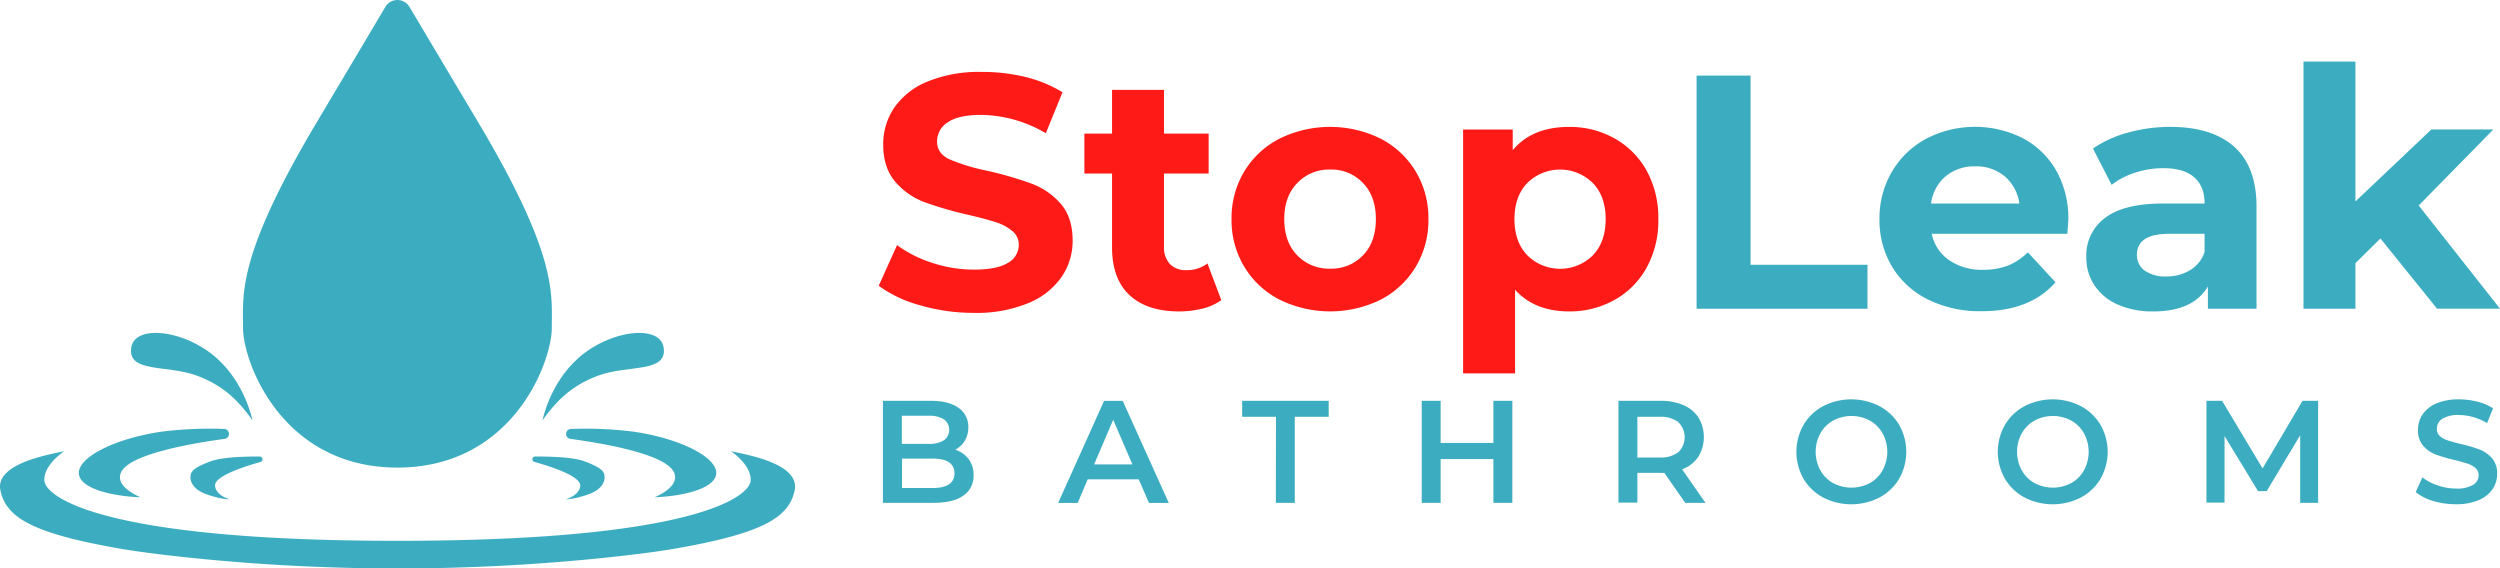
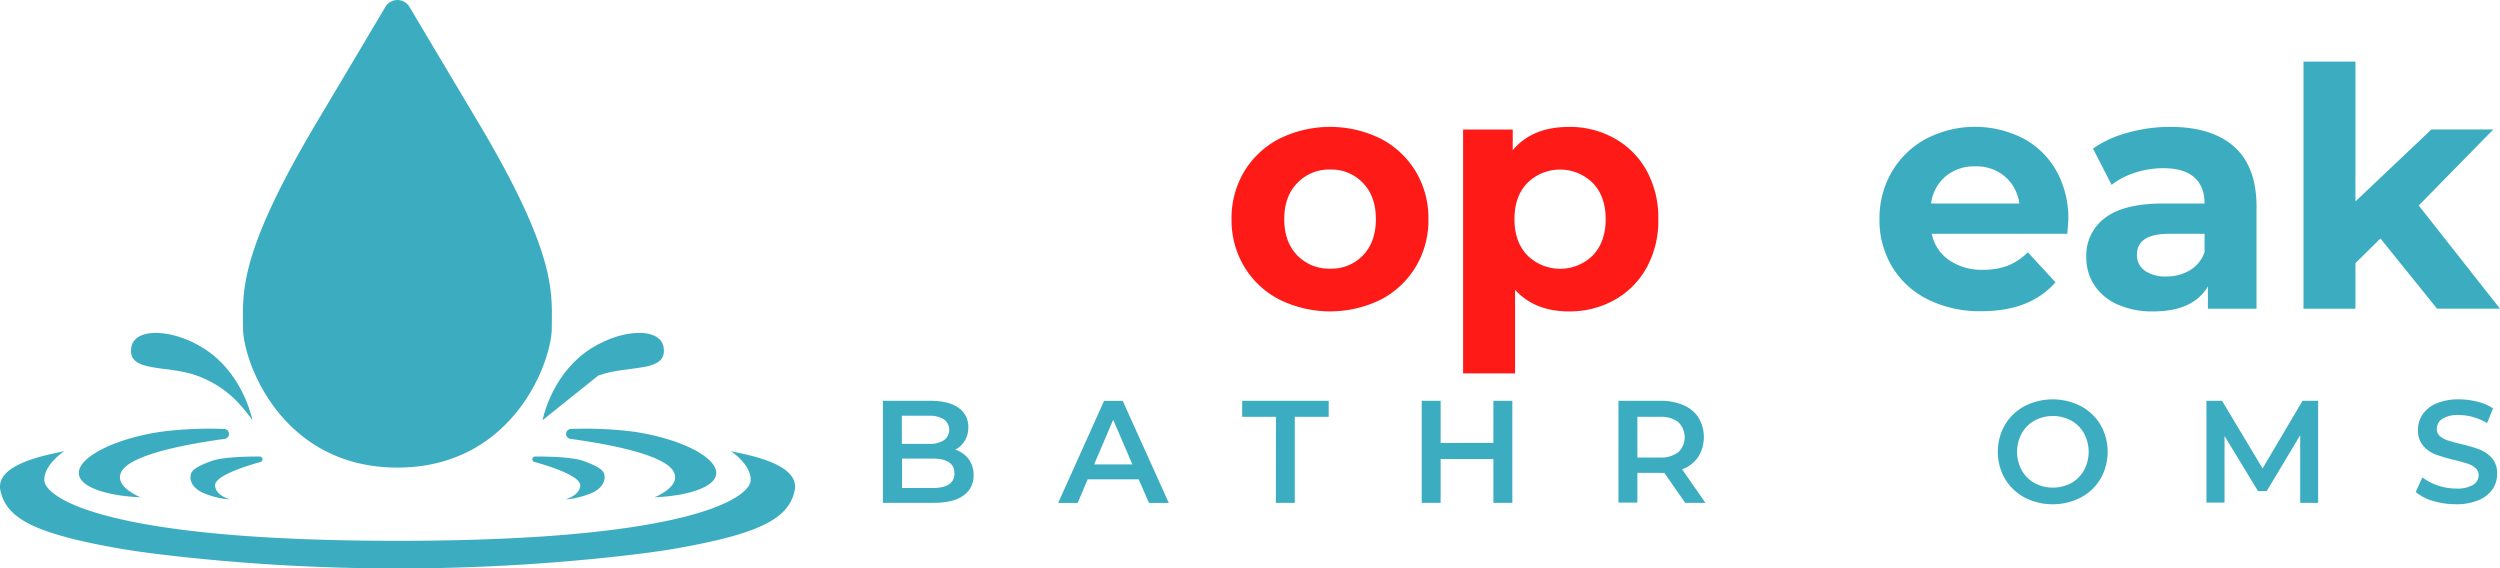
<svg xmlns="http://www.w3.org/2000/svg" viewBox="0 0 751.09 170.78">
  <defs>
    <style>.cls-1{fill:#fd1a17;}.cls-2{fill:#3cadc1;}</style>
  </defs>
  <g id="Layer_2" data-name="Layer 2">
    <g id="Layer_1-2" data-name="Layer 1">
-       <path class="cls-1" d="M276.41,91.71A37.73,37.73,0,0,1,264,85.86l5.5-12.21A37.34,37.34,0,0,0,280.16,79a40.05,40.05,0,0,0,12.41,2q6.9,0,10.21-2a6.18,6.18,0,0,0,3.3-5.45,5.2,5.2,0,0,0-1.95-4.15,14.88,14.88,0,0,0-5-2.66c-2-.66-4.79-1.4-8.26-2.2a111.9,111.9,0,0,1-13.11-3.8,21.39,21.39,0,0,1-8.76-6.1q-3.64-4.22-3.65-11.21a19.51,19.51,0,0,1,3.3-11.06,22.31,22.31,0,0,1,10-7.86,40.73,40.73,0,0,1,16.26-2.9A54.22,54.22,0,0,1,308,23.11a38.83,38.83,0,0,1,11.21,4.61l-5,12.31a39.11,39.11,0,0,0-19.42-5.51q-6.81,0-10,2.2a6.74,6.74,0,0,0-3.26,5.81q0,3.6,3.76,5.35a58.48,58.48,0,0,0,11.45,3.45,113.66,113.66,0,0,1,13.11,3.81,21.67,21.67,0,0,1,8.76,6q3.65,4.11,3.65,11.11a19.19,19.19,0,0,1-3.35,11,22.53,22.53,0,0,1-10.06,7.85A40.88,40.88,0,0,1,292.47,94,57.33,57.33,0,0,1,276.41,91.71Z" />
-       <path class="cls-1" d="M366.92,90.16a15.8,15.8,0,0,1-5.65,2.55,28.51,28.51,0,0,1-7.06.85q-9.6,0-14.86-4.9T334.1,74.25V52.13h-8.31v-12h8.31V27h15.61V40.13h13.41v12H349.71V74.05a7.32,7.32,0,0,0,1.75,5.25,6.47,6.47,0,0,0,5,1.85,10,10,0,0,0,6.31-2Z" />
      <path class="cls-1" d="M384.39,90a26.31,26.31,0,0,1-10.56-9.86A27.1,27.1,0,0,1,370,65.84a27.15,27.15,0,0,1,3.81-14.31,26.35,26.35,0,0,1,10.56-9.85,34.38,34.38,0,0,1,30.47,0,26.45,26.45,0,0,1,10.5,9.85,27.15,27.15,0,0,1,3.81,14.31,27.1,27.1,0,0,1-3.81,14.31A26.41,26.41,0,0,1,414.86,90a34.47,34.47,0,0,1-30.47,0ZM409.5,76.7q3.86-4,3.86-10.86T409.5,55a13,13,0,0,0-9.85-4.06A13.13,13.13,0,0,0,389.74,55q-3.9,4-3.9,10.85t3.9,10.86a13.16,13.16,0,0,0,9.91,4A13,13,0,0,0,409.5,76.7Z" />
      <path class="cls-1" d="M485.06,41.58a24.73,24.73,0,0,1,9.65,9.7,29.27,29.27,0,0,1,3.51,14.56,29.22,29.22,0,0,1-3.51,14.56,24.75,24.75,0,0,1-9.65,9.71,27.48,27.48,0,0,1-13.66,3.45q-10.32,0-16.22-6.5v25.12H439.57V38.92h14.91v6.21q5.81-7,16.92-7A27.38,27.38,0,0,1,485.06,41.58ZM478.55,76.7q3.85-4,3.85-10.86T478.55,55a14,14,0,0,0-19.71,0Q455,59,455,65.84t3.86,10.86a14,14,0,0,0,19.71,0Z" />
-       <path class="cls-2" d="M509.72,22.71h16.21V79.55h35.13V92.76H509.72Z" />
      <path class="cls-2" d="M621.1,70.25H580.37a12.68,12.68,0,0,0,5.2,7.9,17.22,17.22,0,0,0,10.21,2.9,20.58,20.58,0,0,0,7.46-1.25,18.09,18.09,0,0,0,6-4l8.31,9q-7.61,8.7-22.22,8.7A35.12,35.12,0,0,1,579.27,90a26,26,0,0,1-10.81-9.86,27.19,27.19,0,0,1-3.8-14.31,27.54,27.54,0,0,1,3.75-14.26,26.32,26.32,0,0,1,10.31-9.9,31.85,31.85,0,0,1,29-.15,24.9,24.9,0,0,1,10.06,9.75A29.16,29.16,0,0,1,621.4,66C621.4,66.24,621.3,67.65,621.1,70.25ZM584.57,52.94a12.75,12.75,0,0,0-4.4,8.2h26.52a13,13,0,0,0-4.4-8.16,13.19,13.19,0,0,0-8.81-3A13.42,13.42,0,0,0,584.57,52.94Z" />
      <path class="cls-2" d="M671.23,44.08q6.71,6,6.71,18V92.76H663.33v-6.7q-4.41,7.5-16.41,7.5a25.47,25.47,0,0,1-10.76-2.1,16,16,0,0,1-6.95-5.8,15,15,0,0,1-2.41-8.41,14,14,0,0,1,5.66-11.81q5.65-4.29,17.46-4.3h12.41c0-3.4-1-6-3.1-7.86s-5.17-2.75-9.31-2.75a27.22,27.22,0,0,0-8.46,1.35,22.16,22.16,0,0,0-7.05,3.66l-5.6-10.91a33.6,33.6,0,0,1,10.55-4.8A47.09,47.09,0,0,1,652,38.12Q664.53,38.12,671.23,44.08ZM657.93,81.2a10.16,10.16,0,0,0,4.4-5.45v-5.5H651.62q-9.6,0-9.61,6.3a5.63,5.63,0,0,0,2.36,4.76,10.6,10.6,0,0,0,6.45,1.75A13.57,13.57,0,0,0,657.93,81.2Z" />
      <path class="cls-2" d="M715.17,71.65l-7.51,7.4V92.76H692.05V18.51h15.61v42l22.82-21.62h18.61L726.67,61.74l24.42,31H732.18Z" />
      <path class="cls-2" d="M291,137.91a7.75,7.75,0,0,1,1.49,4.84,7.08,7.08,0,0,1-3.07,6.15q-3.06,2.17-8.93,2.17H265.26V120.42h14.37q5.42,0,8.36,2.12a6.85,6.85,0,0,1,2.93,5.85,7.69,7.69,0,0,1-1.05,4,7.19,7.19,0,0,1-2.89,2.71A8.12,8.12,0,0,1,291,137.91Zm-20.05-13v8.45H279a8.16,8.16,0,0,0,4.58-1.08,3.9,3.9,0,0,0,0-6.3,8.16,8.16,0,0,0-4.58-1.07Zm15.8,17.29q0-4.43-6.61-4.42H271v8.84h9.19Q286.77,146.6,286.76,142.18Z" />
      <path class="cls-2" d="M342.1,144H326.78l-3,7.09h-5.87l13.79-30.65h5.61l13.83,30.65h-5.95Zm-1.88-4.47-5.78-13.4-5.73,13.4Z" />
      <path class="cls-2" d="M383.35,125.23H373.19v-4.81h26v4.81H389v25.84h-5.69Z" />
      <path class="cls-2" d="M454.36,120.42v30.65h-5.69V137.93H432.82v13.14h-5.69V120.42h5.69v12.65h15.85V120.42Z" />
      <path class="cls-2" d="M506.29,151.07l-6.26-9a11,11,0,0,1-1.18,0h-6.92v8.93h-5.69V120.42h12.61a17.08,17.08,0,0,1,6.94,1.31,10.09,10.09,0,0,1,4.53,3.77,11.43,11.43,0,0,1-.11,11.78,10.06,10.06,0,0,1-4.84,3.72l7,10.07Zm-2.06-24.26a8.72,8.72,0,0,0-5.64-1.58h-6.66v12.22h6.66a8.6,8.6,0,0,0,5.64-1.6,6.26,6.26,0,0,0,0-9Z" />
-       <path class="cls-2" d="M547.75,149.47a15.09,15.09,0,0,1-5.91-5.65,16.3,16.3,0,0,1,0-16.15,15,15,0,0,1,5.91-5.65,18.52,18.52,0,0,1,16.9,0,15,15,0,0,1,5.92,5.62,16.4,16.4,0,0,1,0,16.2,15.07,15.07,0,0,1-5.92,5.63,18.52,18.52,0,0,1-16.9,0Zm14-4.33a9.92,9.92,0,0,0,3.85-3.86,11.59,11.59,0,0,0,0-11.08,10,10,0,0,0-3.85-3.85,11.71,11.71,0,0,0-11,0,10,10,0,0,0-3.85,3.85,11.59,11.59,0,0,0,0,11.08,9.92,9.92,0,0,0,3.85,3.86,11.79,11.79,0,0,0,11,0Z" />
      <path class="cls-2" d="M608.26,149.47a15.09,15.09,0,0,1-5.91-5.65,16.3,16.3,0,0,1,0-16.15,15,15,0,0,1,5.91-5.65,18.52,18.52,0,0,1,16.9,0,15.08,15.08,0,0,1,5.91,5.62,16.33,16.33,0,0,1,0,16.2,15.11,15.11,0,0,1-5.91,5.63,18.52,18.52,0,0,1-16.9,0Zm14-4.33a10,10,0,0,0,3.85-3.86,11.66,11.66,0,0,0,0-11.08,10,10,0,0,0-3.85-3.85,11.71,11.71,0,0,0-11,0,10.06,10.06,0,0,0-3.86,3.85,11.66,11.66,0,0,0,0,11.08,10,10,0,0,0,3.86,3.86,11.79,11.79,0,0,0,11,0Z" />
      <path class="cls-2" d="M691.06,151.07l0-20.32-10.07,16.81H678.4L668.33,131v20H662.9V120.42h4.69l12.17,20.31,12-20.31h4.69l0,30.65Z" />
      <path class="cls-2" d="M731,150.5a14.25,14.25,0,0,1-5.23-2.67l2-4.42a15.5,15.5,0,0,0,4.62,2.43,16.94,16.94,0,0,0,5.49.94,9.47,9.47,0,0,0,5.1-1.1,3.3,3.3,0,0,0,1.69-2.89,2.8,2.8,0,0,0-.94-2.16,6.65,6.65,0,0,0-2.39-1.34c-1-.32-2.28-.69-3.94-1.1a44.83,44.83,0,0,1-5.67-1.66,9.28,9.28,0,0,1-3.72-2.6,7,7,0,0,1-1.56-4.8,8.19,8.19,0,0,1,1.38-4.62,9.34,9.34,0,0,1,4.16-3.3,16.85,16.85,0,0,1,6.81-1.23,22.33,22.33,0,0,1,5.52.7,15.15,15.15,0,0,1,4.68,2l-1.79,4.42a17.69,17.69,0,0,0-4.21-1.8,15.63,15.63,0,0,0-4.24-.61,8.89,8.89,0,0,0-5,1.14,3.51,3.51,0,0,0-1.64,3A2.78,2.78,0,0,0,733,131a6.92,6.92,0,0,0,2.39,1.31c1,.32,2.28.68,3.94,1.09a43.6,43.6,0,0,1,5.61,1.64,9.68,9.68,0,0,1,3.74,2.61,6.89,6.89,0,0,1,1.55,4.73,8.11,8.11,0,0,1-1.38,4.6,9.4,9.4,0,0,1-4.18,3.28,17,17,0,0,1-6.83,1.23A23.42,23.42,0,0,1,731,150.5Z" />
      <path class="cls-2" d="M143.75,36.88C132.3,17.67,126.24,7.47,123,2.05a4.2,4.2,0,0,0-7.21,0c-3.21,5.42-9.27,15.62-20.71,34.83-23.81,40-22.07,51.31-22.07,61.6s11.67,42,46.38,42,46.39-31.74,46.39-42S167.56,76.85,143.75,36.88Z" />
      <path class="cls-2" d="M75.83,126.24s-2.1-11-10.76-18.67c-9.7-8.61-24.49-10.1-25.62-3.24-1.28,7.81,10.62,5.19,19.65,8.51C67.48,115.91,72,120.89,75.83,126.24Z" />
      <path class="cls-2" d="M78.28,138.79a.84.84,0,0,0-.22-1.64c-4.85,0-11.39.19-14.74,1.43-5.73,2.11-6,3.34-6.09,4.63s.57,3.82,5,5.36S69,150,69,150s-4-1-4.38-3.95C64.18,143.26,72.38,140.44,78.28,138.79Z" />
      <path class="cls-2" d="M67.37,131.87a1.49,1.49,0,0,0-.16-3,115,115,0,0,0-18.83.84c-14.1,2.12-24.36,7.52-24.69,12.13s9,7.19,18.53,7.56c0,0-8.16-3.18-5.73-7.71S52.54,133.91,67.37,131.87Z" />
-       <path class="cls-2" d="M163,126.24s2.1-11,10.76-18.67c9.7-8.61,24.49-10.1,25.61-3.24,1.28,7.81-10.62,5.19-19.64,8.51C171.39,115.91,166.85,120.89,163,126.24Z" />
+       <path class="cls-2" d="M163,126.24s2.1-11,10.76-18.67c9.7-8.61,24.49-10.1,25.61-3.24,1.28,7.81-10.62,5.19-19.64,8.51Z" />
      <path class="cls-2" d="M160.59,138.79a.83.83,0,0,1,.21-1.64c4.86,0,11.4.19,14.75,1.43,5.72,2.11,6,3.34,6.09,4.63s-.57,3.82-5,5.36-6.7,1.43-6.7,1.43,4-1,4.38-3.95C174.69,143.26,166.49,140.44,160.59,138.79Z" />
      <path class="cls-2" d="M171.5,131.87a1.49,1.49,0,0,1,.16-3,115,115,0,0,1,18.83.84c14.1,2.12,24.36,7.52,24.69,12.13s-9,7.19-18.54,7.56c0,0,8.17-3.18,5.74-7.71S186.33,133.91,171.5,131.87Z" />
      <path class="cls-2" d="M219.58,135.55s6.12,3.95,5.95,8.78-16.92,18.15-106.1,18.15S13.5,149.15,13.33,144.33s6-8.78,6-8.78C14.47,136.62-1.6,139.3.13,147.38s9.52,12.81,35.54,17.38c6.51,1.14,15,2.16,24.07,3.07a604.44,604.44,0,0,0,119.39,0c9.07-.91,17.56-1.93,24.07-3.07,26-4.57,33.8-9.29,35.54-17.38S224.4,136.62,219.58,135.55Z" />
    </g>
  </g>
</svg>